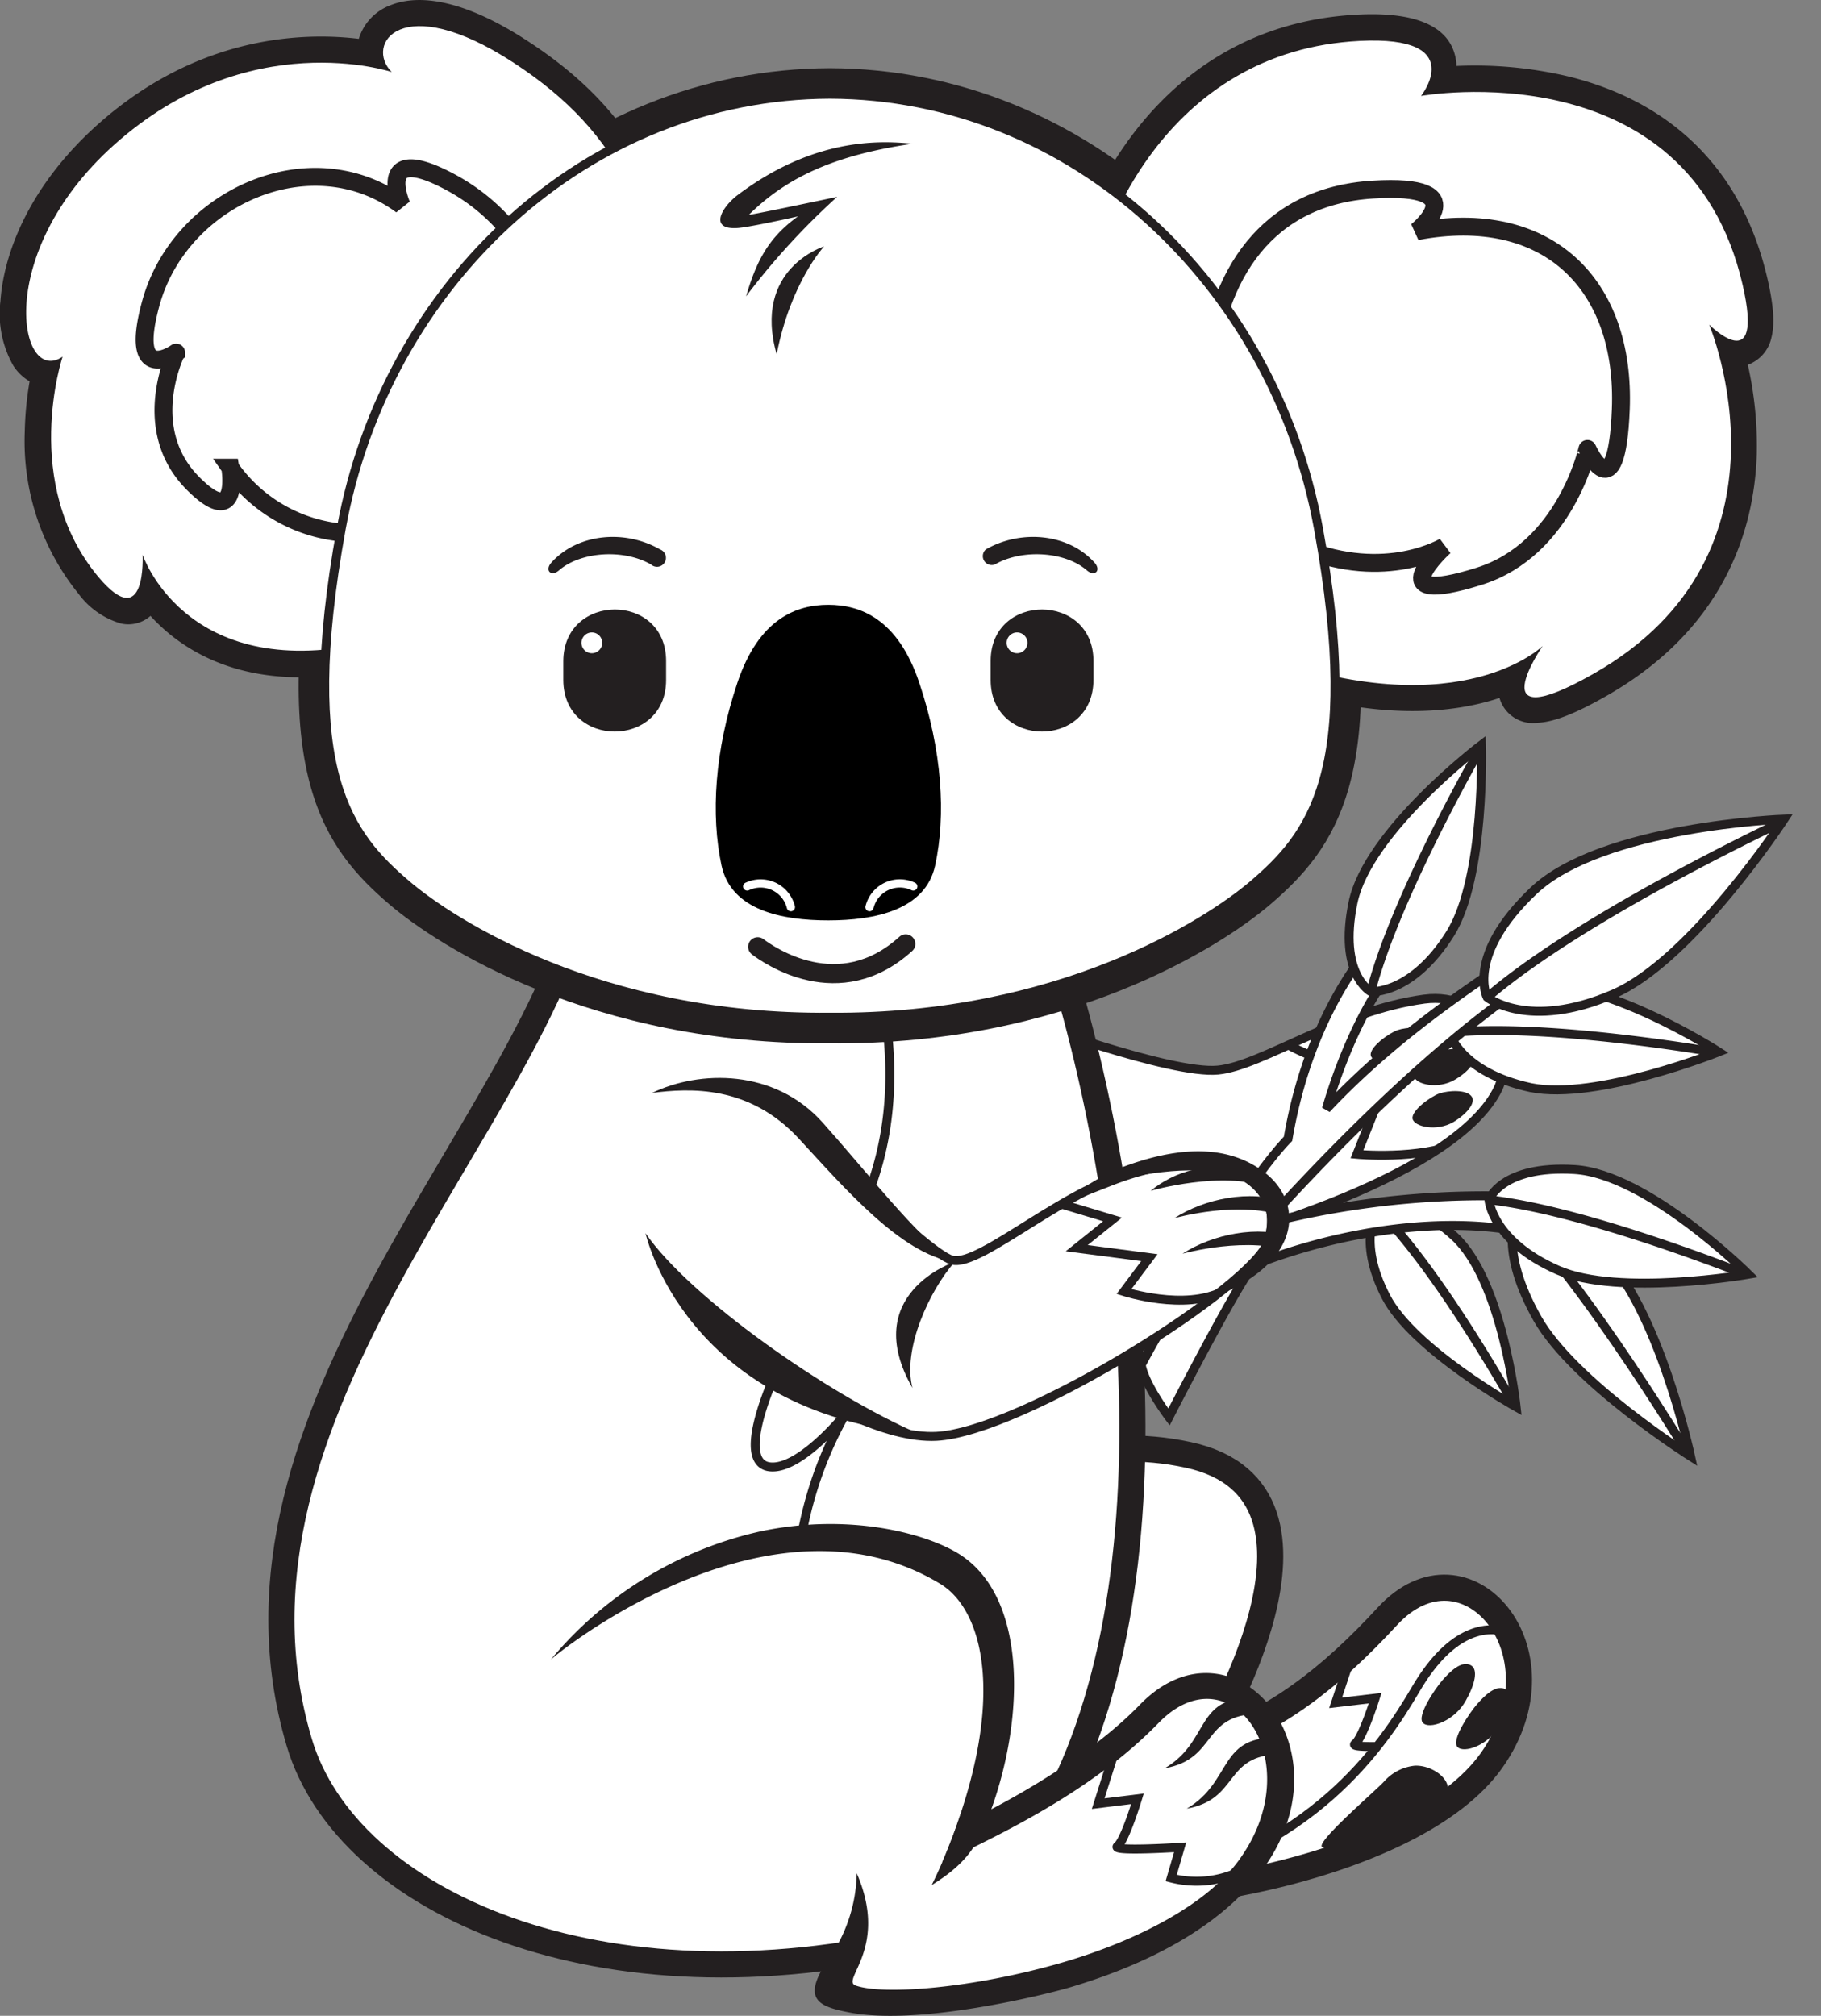
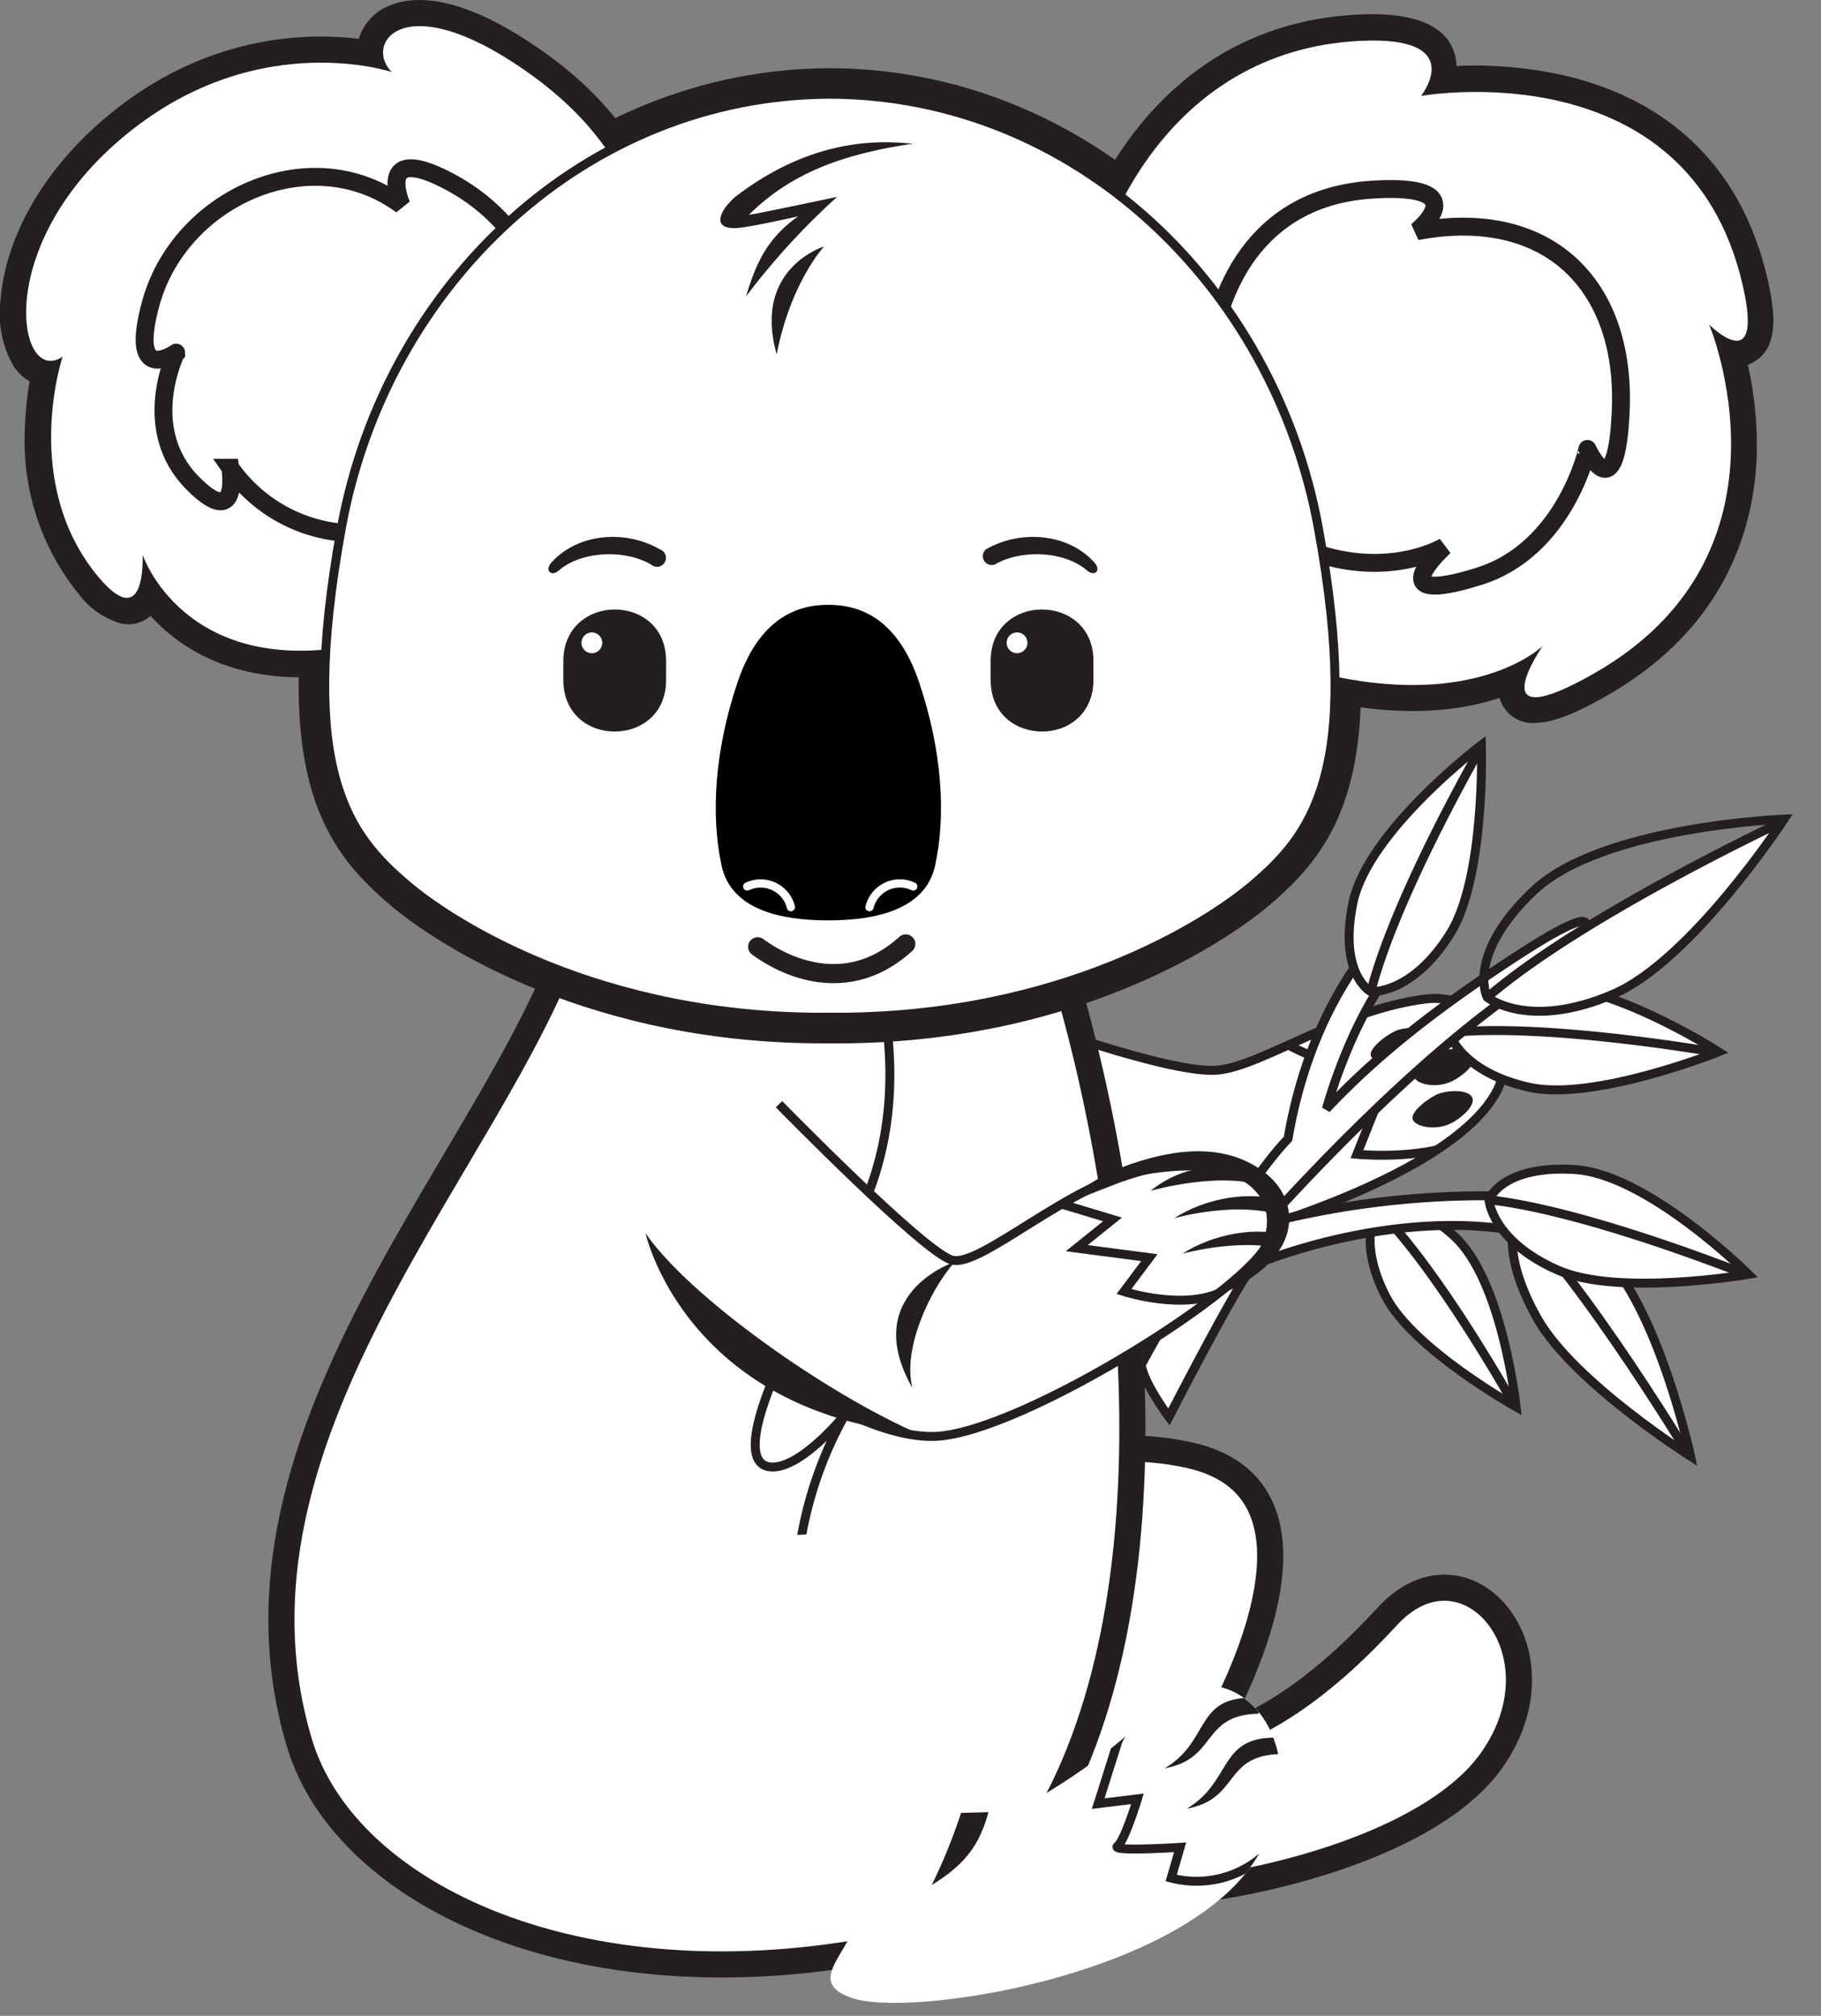
<svg xmlns="http://www.w3.org/2000/svg" viewBox="0 0 203.56 225.28">
  <rect x="0" y="0" width="203.56" height="225.28" fill="#808080" stroke="none" />
  <defs>
    <style>.cls-1,.cls-13,.cls-19,.cls-2,.cls-3,.cls-4,.cls-7,.cls-8{fill:#fff;}.cls-1,.cls-12,.cls-16,.cls-17,.cls-19,.cls-2,.cls-29,.cls-3,.cls-31,.cls-40,.cls-7{stroke:#231f20;}.cls-16,.cls-2{stroke-miterlimit:10;}.cls-2,.cls-3,.cls-4,.cls-6,.cls-7{clip-rule:evenodd;}.cls-17,.cls-19,.cls-29,.cls-3,.cls-31,.cls-38,.cls-40,.cls-7{stroke-miterlimit:3.86;}.cls-11,.cls-5{fill:#231f20;}.cls-17,.cls-7{stroke-width:2.92px;}.cls-9{clip-path:url(#clip-path);}.cls-10{clip-path:url(#clip-path-2);}.cls-11,.cls-13,.cls-16,.cls-17,.cls-19,.cls-29,.cls-31,.cls-35,.cls-37,.cls-38,.cls-40{fill-rule:evenodd;}.cls-12,.cls-16,.cls-17,.cls-29,.cls-31,.cls-37,.cls-38,.cls-40{fill:none;}.cls-14{clip-path:url(#clip-path-3);}.cls-15{clip-path:url(#clip-path-4);}.cls-18{clip-path:url(#clip-path-5);}.cls-20{clip-path:url(#clip-path-6);}.cls-21{clip-path:url(#clip-path-7);}.cls-22{clip-path:url(#clip-path-8);}.cls-23{clip-path:url(#clip-path-9);}.cls-24{clip-path:url(#clip-path-10);}.cls-25{clip-path:url(#clip-path-11);}.cls-26{clip-path:url(#clip-path-12);}.cls-27{clip-path:url(#clip-path-13);}.cls-28{clip-path:url(#clip-path-14);}.cls-30{clip-path:url(#clip-path-15);}.cls-31{stroke-width:2px;}.cls-32{clip-path:url(#clip-path-16);}.cls-33{clip-path:url(#clip-path-17);}.cls-34{clip-path:url(#clip-path-18);}.cls-36{clip-path:url(#clip-path-19);}.cls-38{stroke:#fff;stroke-width:0.92px;}.cls-38,.cls-40{stroke-linecap:round;}.cls-39{clip-path:url(#clip-path-20);}.cls-40{stroke-width:2.14px;}</style>
    <clipPath id="clip-path">
      <path class="cls-1" d="M114.14,113.89s16.74,6.21,22,5.7c4.93-.47,13.49-6.65,23.06-7.93,6.95-.92,10,6.29,8.29,9.94-4.63,9.75-29.37,16.78-35,17.89s-31.43-7.72-31.7-10S114.14,113.89,114.14,113.89Z" />
    </clipPath>
    <clipPath id="clip-path-2">
      <path class="cls-1" d="M141.42,115c2.82,2.55,8.07,4,8.07,4l-2.68,3.65,6.82,1.46L151.68,129s7,.66,11.43-1.29c8.27-3.65,9.08-8.9,8-12.83-.94-3.57-4.92-6.4-13.15-5.67C150.89,109.84,141.42,115,141.42,115Z" />
    </clipPath>
    <clipPath id="clip-path-3">
-       <path class="cls-7" d="M93.05,184.5c2.19-8.86,19.21-26.37,39.8-21.9,19.32,4.19,2,32.26,2,32.26,7.65-2.55,13.85-7.29,20.24-14.23,8.69-9.43,20.29,3.83,11.67,16.07s-38.75,16.71-45.3,14.5-.11-6.51-2.31-12.74C103,207.1,90.44,195,93.05,184.5Z" />
-     </clipPath>
+       </clipPath>
    <clipPath id="clip-path-4">
      <path class="cls-2" d="M169.39,182.74c-2.92-1.4-7.14-.76-11.11,6s-11.6,17.89-30.53,22.33l.8,6.93s23.6-1.53,36.92-14.86S172.32,184.15,169.39,182.74Z" />
    </clipPath>
    <clipPath id="clip-path-5">
      <path class="cls-7" d="M65.45,98.57c-5.05,26.46-43,59.13-32,96.15,5.3,17.87,33.66,30.64,69.4,22.11,5.88-1.4,11.46-8.9,13.86-12.93,15.71-26.33,10.35-72.4,0-102.1C110.59,84.17,65.45,98.57,65.45,98.57Z" />
    </clipPath>
    <clipPath id="clip-path-6">
      <path class="cls-4" d="M57.22,191.76c3.33-11.52,23.52-24.26,43.83-19.13,18.41,4.64,7.19,32.54,7.19,32.54s12.9-6,20.28-13.65c9.06-9.33,20.12,4,11.57,16.69s-38.43,17.36-44.92,15.06,2.87-6.44.69-12.92C77,223.06,52.48,208.16,57.22,191.76Z" />
    </clipPath>
    <clipPath id="clip-path-7">
      <path class="cls-1" d="M162,115.42s.56-4.08,8.65-5.29,21.47,7.42,21.47,7.42-13.69,5.48-21,4C163.23,119.85,162,115.42,162,115.42Z" />
    </clipPath>
    <clipPath id="clip-path-8">
      <path class="cls-1" d="M169.52,135.84s3.06-2.05,9.46,4.08,10,22.83,10,22.83-13.08-8.26-17.11-15.37C167.46,139.62,169.52,135.84,169.52,135.84Z" />
    </clipPath>
    <clipPath id="clip-path-9">
      <path class="cls-1" d="M154,135.14s3.15-1.91,8.55,3,6.93,19.09,6.93,19.09-11.53-6.43-14.57-12.34C151.6,138.49,154,135.14,154,135.14Z" />
    </clipPath>
    <clipPath id="clip-path-10">
      <path class="cls-1" d="M166.24,111.45s-2.42-4.69,5.2-11.91,28-8,28-8-10.36,15.82-19.12,19.57C170.81,115.2,166.24,111.45,166.24,111.45Z" />
    </clipPath>
    <clipPath id="clip-path-11">
      <path class="cls-1" d="M166.44,134.08s1.39-3.87,9.56-3.38,19.45,11.71,19.45,11.71-14.53,2.52-21.32-.47C166.73,138.67,166.44,134.08,166.44,134.08Z" />
    </clipPath>
    <clipPath id="clip-path-12">
      <path class="cls-1" d="M153.24,110.83s-3.65-1.92-2-9.94,14.36-17.64,14.36-17.64.46,14.74-3.47,21.06C157.84,111.18,153.24,110.83,153.24,110.83Z" />
    </clipPath>
    <clipPath id="clip-path-13">
      <path class="cls-2" d="M83.76,150.89c7.11,5.87,15.46,9.91,20.92,9.63,9.64-.51,35.65-16.85,37.12-21.87s-1.54-10-14.22-7.83c-7.92,1.38-18,10.89-21.17,10s-19.33-17.42-19.33-17.42" />
    </clipPath>
    <clipPath id="clip-path-14">
      <path class="cls-3" d="M117.36,134.17l7,2.11-4,3.21,8.12,1.06-2.84,3.79s6.84,2.21,11.1-.05c5.83-3.1,7.7-7.39,6.11-11.12-2.19-5.1-9.66-4.44-13.76-3.83S117.36,134.17,117.36,134.17Z" />
    </clipPath>
    <clipPath id="clip-path-15">
      <path class="cls-4" d="M121,37c1-11,9.43-31.35,31-32.43,12.23-.61,6.85,6.15,6.85,6.15s29.82-5.34,35.94,21.08c2.48,10.7-3.73,4.48-3.73,4.48s10.77,25.54-12.9,39c-13,7.39-5.71-3.09-5.71-3.09S163.53,81,142,73.59C121.06,66.35,120.44,43.23,121,37Z" />
    </clipPath>
    <clipPath id="clip-path-16">
      <path class="cls-4" d="M75.3,39.32C73,24.7,70,15.21,57.4,7S40.73,5,43.79,8.05c0,0-16-5.36-31.08,8.18C-.82,28.38,2.15,43.17,7,39.86c0,0-4.75,14.14,4,24.62C16.41,70.92,15.94,62,15.94,62s4.57,13.69,23.69,10.13S76.59,47.34,75.3,39.32Z" />
    </clipPath>
    <clipPath id="clip-path-17">
      <path class="cls-1" d="M147.38,59.05c5,27.41-1,34.42-7.3,39.82-5,4.26-21.55,15-47.31,14.81-25.77.23-42.34-10.55-47.32-14.81-6.33-5.4-12.28-12.41-7.3-39.82S65.62,10.62,92.77,10.53C119.92,10.62,142.4,31.7,147.38,59.05Z" />
    </clipPath>
    <clipPath id="clip-path-18">
      <path class="cls-5" d="M74.46,73.84V76c0,7.66-11.47,7.69-11.49,0V73.88C63,66.22,74.43,66.18,74.46,73.84Z" />
    </clipPath>
    <clipPath id="clip-path-19">
      <path class="cls-6" d="M92.59,67.59c-3.56,0-7.75,1.55-10.15,8.68-2.56,7.6-3,14.81-1.78,20.47,1.09,5,6.74,6.12,11.93,6.12s10.85-1.15,11.94-6.12c1.24-5.66.78-12.87-1.78-20.47C100.35,69.14,96.16,67.59,92.59,67.59Z" />
    </clipPath>
    <clipPath id="clip-path-20">
      <path class="cls-5" d="M110.74,73.84V76c0,7.66,11.46,7.69,11.49,0V73.88C122.25,66.22,110.76,66.18,110.74,73.84Z" />
    </clipPath>
  </defs>
  <g id="Layer_2" data-name="Layer 2">
    <g id="Foreground">
      <path class="cls-8" d="M114.14,113.89s16.74,6.21,22,5.7c4.93-.47,13.49-6.65,23.06-7.93,6.95-.92,10,6.29,8.29,9.94-4.63,9.75-29.37,16.78-35,17.89s-31.43-7.72-31.7-10S114.14,113.89,114.14,113.89Z" />
      <g class="cls-9">
        <path class="cls-8" d="M141.42,115c2.82,2.55,8.07,4,8.07,4l-2.68,3.65,6.82,1.46L151.68,129s7,.66,11.43-1.29c8.27-3.65,9.08-8.9,8-12.83-.94-3.57-4.92-6.4-13.15-5.67C150.89,109.84,141.42,115,141.42,115Z" />
        <g class="cls-10">
          <path class="cls-11" d="M159.87,115.51c-.52-.87-2.65-.73-3.64-.39s-3.17,1.93-3,2.82,2.67,1.49,4.57.36C159.36,117.38,160.27,116.2,159.87,115.51Z" />
          <path class="cls-11" d="M164.72,117.87c-.53-.87-2.65-.74-3.65-.4s-3.16,1.93-3,2.82,2.66,1.5,4.57.37C164.21,119.74,165.12,118.55,164.72,117.87Z" />
          <path class="cls-11" d="M164.54,122.59c-.52-.87-2.65-.73-3.64-.39s-3.16,1.93-3,2.82,2.67,1.49,4.58.37C164,124.46,164.94,123.28,164.54,122.59Z" />
        </g>
        <path class="cls-12" d="M141.42,115c2.82,2.55,8.07,4,8.07,4l-2.68,3.65,6.82,1.46L151.68,129s7,.66,11.43-1.29c8.27-3.65,9.08-8.9,8-12.83-.94-3.57-4.92-6.4-13.15-5.67C150.89,109.84,141.42,115,141.42,115Z" />
      </g>
      <path class="cls-12" d="M114.14,113.89s16.74,6.21,22,5.7c4.93-.47,13.49-6.65,23.06-7.93,6.95-.92,10,6.29,8.29,9.94-4.63,9.75-29.37,16.78-35,17.89s-31.43-7.72-31.7-10S114.14,113.89,114.14,113.89Z" />
      <path class="cls-13" d="M93.05,184.5c2.19-8.86,19.21-26.37,39.8-21.9,19.32,4.19,2,32.26,2,32.26,7.65-2.55,13.85-7.29,20.24-14.23,8.69-9.43,20.29,3.83,11.67,16.07s-38.75,16.71-45.3,14.5-.11-6.51-2.31-12.74C103,207.1,90.44,195,93.05,184.5Z" />
      <g class="cls-14">
        <path class="cls-1" d="M151.56,183.48l-2.26,6.82,4.42-.52s-1.41,4.48-2.25,5.1,7.05.12,7.05.12l-1,3.31a11.74,11.74,0,0,0,10.72-2.69c4.87-4.45,4.2-16.74-3.09-20.11S151.56,183.48,151.56,183.48Z" />
        <path class="cls-13" d="M169.39,182.74c-2.92-1.4-7.14-.76-11.11,6s-11.6,17.89-30.53,22.33l.8,6.93s23.6-1.53,36.92-14.86S172.32,184.15,169.39,182.74Z" />
        <g class="cls-15">
          <path class="cls-11" d="M164.43,186.11c-1.05-.59-2.34.7-3.16,1.63s-2.92,4-2.22,4.79,3.51-.16,4.79-2.45C164.9,188.21,165.25,186.57,164.43,186.11Z" />
          <path class="cls-11" d="M168.29,188.79c-1.06-.58-2.34.71-3.16,1.64s-2.92,4-2.22,4.79,3.5-.16,4.79-2.45C168.75,190.9,169.1,189.26,168.29,188.79Z" />
          <path class="cls-11" d="M158.12,197.33a5.3,5.3,0,0,0-3.39,1.75c-.82.93-7.92,7-6.9,7.36,3.28,1.05,12.51-3.32,13.79-5.61C162.68,199,160.1,197.21,158.12,197.33Z" />
        </g>
        <path class="cls-16" d="M169.39,182.74c-2.92-1.4-7.14-.76-11.11,6s-11.6,17.89-30.53,22.33l.8,6.93s23.6-1.53,36.92-14.86S172.32,184.15,169.39,182.74Z" />
      </g>
      <path class="cls-17" d="M93.05,184.5c2.19-8.86,19.21-26.37,39.8-21.9,19.32,4.19,2,32.26,2,32.26,7.65-2.55,13.85-7.29,20.24-14.23,8.69-9.43,20.29,3.83,11.67,16.07s-38.75,16.71-45.3,14.5-.11-6.51-2.31-12.74C103,207.1,90.44,195,93.05,184.5Z" />
      <path class="cls-13" d="M65.45,98.57c-5.05,26.46-43,59.13-32,96.15,5.3,17.87,33.66,30.64,69.4,22.11,5.88-1.4,11.46-8.9,13.86-12.93,15.71-26.33,10.35-72.4,0-102.1C110.59,84.17,65.45,98.57,65.45,98.57Z" />
      <g class="cls-18">
        <path class="cls-19" d="M91.28,92.14s16,25.07,3.28,46.39c-10.42,17.53-11.9,25-8.51,25.4s8.43-5.86,8.43-5.86a43.06,43.06,0,0,0-2.2,37.76c8.6,21.15,27,24.68,46.32,23.86s9.64-113.41,4.17-121.55S91.28,92.14,91.28,92.14Z" />
      </g>
      <path class="cls-17" d="M65.45,98.57c-5.05,26.46-43,59.13-32,96.15,5.3,17.87,33.66,30.64,69.4,22.11,5.88-1.4,11.46-8.9,13.86-12.93,15.71-26.33,10.35-72.4,0-102.1C110.59,84.17,65.45,98.57,65.45,98.57Z" />
      <path class="cls-5" d="M92.74,116.6c-26.56.22-43.78-10.89-49.19-15.51-7.32-6.26-13.38-14.44-8.27-42.56C40.48,30,64,7.71,92.77,7.62c28.74.09,52.28,22.37,57.48,50.91,5.12,28.12-.95,36.3-8.27,42.56C136.57,105.72,119.33,116.84,92.74,116.6Z" />
      <path class="cls-11" d="M13.53,69.68a9,9,0,0,1-4.76-3.33,27.1,27.1,0,0,1-6-18.16,37.26,37.26,0,0,1,.54-5.57A5.43,5.43,0,0,1,1.5,40.89,11.78,11.78,0,0,1,.05,33.63c.4-5.62,3.43-13,10.71-19.57C22,3.94,33.85,3.58,40.11,4.34A5.81,5.81,0,0,1,43.63.59c3.62-1.46,8.9-.23,15.36,4C72.61,13.44,75.79,24,78.18,38.86c1.67,10.39-18.31,32.51-38,36.18C29.79,77,23,74.25,18.73,70.67a21.12,21.12,0,0,1-1.91-1.84A3.73,3.73,0,0,1,13.53,69.68Z" />
      <path class="cls-11" d="M167.62,78c-5.4,1.79-14.06,2.64-26.54-1.67-23.14-8-23.55-33.32-23-39.62,1-11.54,10-33.9,33.72-35.08,5.92-.3,10.55,1,11,5.43l0,.31A45.55,45.55,0,0,1,175.14,8.5c9,2.15,19.05,8.06,22.43,22.63.63,2.72.87,4.94.45,6.59a4.17,4.17,0,0,1-2.64,3.05,41,41,0,0,1,1,10c-.29,8.86-3.91,19.65-16.8,27-3.23,1.84-5.76,2.92-7.68,3A3.88,3.88,0,0,1,167.62,78Z" />
      <path class="cls-13" d="M57.22,191.76c3.33-11.52,23.52-24.26,43.83-19.13,18.41,4.64,7.19,32.54,7.19,32.54s12.9-6,20.28-13.65c9.06-9.33,20.12,4,11.57,16.69s-38.43,17.36-44.92,15.06,2.87-6.44.69-12.92C77,223.06,52.48,208.16,57.22,191.76Z" />
      <g class="cls-20">
        <path class="cls-1" d="M125,194.48l-2.24,7.09,4.39-.54s-1.41,4.65-2.23,5.29,7,.13,7,.13l-1,3.43a11.25,11.25,0,0,0,10.63-2.78c4.83-4.63,4.17-17.4-3.07-20.9S125,194.48,125,194.48Z" />
        <path class="cls-5" d="M132.66,202.13c5.25-3.09,3.41-8.38,10.68-7.91l-.2,1.81C136.71,196.15,138.61,201.06,132.66,202.13Z" />
        <path class="cls-5" d="M130.19,197.62c5.25-3.08,3.24-8.32,10.5-7.85l0,1.75C134.24,191.64,136.14,196.56,130.19,197.62Z" />
      </g>
      <path class="cls-8" d="M162,115.42s.56-4.08,8.65-5.29,21.47,7.42,21.47,7.42-13.69,5.48-21,4C163.23,119.85,162,115.42,162,115.42Z" />
      <g class="cls-21">
        <path class="cls-1" d="M193.37,117.87s-21.84-4-32.94-2.26l2.7,6.42a52.27,52.27,0,0,0,30.64-2.16Z" />
      </g>
      <path class="cls-12" d="M162,115.42s.56-4.08,8.65-5.29,21.47,7.42,21.47,7.42-13.69,5.48-21,4C163.23,119.85,162,115.42,162,115.42Z" />
      <path class="cls-8" d="M169.52,135.84s3.06-2.05,9.46,4.08,10,22.83,10,22.83-13.08-8.26-17.11-15.37C167.46,139.62,169.52,135.84,169.52,135.84Z" />
      <g class="cls-22">
        <path class="cls-1" d="M189.62,164s-12.52-21-21.31-29.38L166,140.88c9.26,17,22.62,24.71,22.62,24.71Z" />
      </g>
      <path class="cls-12" d="M169.52,135.84s3.06-2.05,9.46,4.08,10,22.83,10,22.83-13.08-8.26-17.11-15.37C167.46,139.62,169.52,135.84,169.52,135.84Z" />
      <path class="cls-8" d="M154,135.14s3.15-1.91,8.55,3,6.93,19.09,6.93,19.09-11.53-6.43-14.57-12.34C151.6,138.49,154,135.14,154,135.14Z" />
      <g class="cls-23">
        <path class="cls-1" d="M170,158.31s-9.55-17.39-17-24.15L150,139.64a46.75,46.75,0,0,0,18.75,20.08Z" />
      </g>
      <path class="cls-12" d="M154,135.14s3.15-1.91,8.55,3,6.93,19.09,6.93,19.09-11.53-6.43-14.57-12.34C151.6,138.49,154,135.14,154,135.14Z" />
      <path class="cls-8" d="M154.57,104.27c-.19.18-7.95,7.49-10.59,23-4.72,4.88-12.95,18.88-16.41,25.26.36,2.19,3.1,5.83,3.1,5.83s7.38-14.42,9.47-17c9.51-3.73,21.81-5.83,31.75-3.3a2.15,2.15,0,1,0,1.07-4.17,98,98,0,0,0-31.55,2.86c7.62-8.42,17.86-18.73,27.75-25.77,8-5.71,13-12.33.56-4.25-7.46,4.86-15,10.32-21.45,17.2,1.66-5.81,4.95-13.46,8.75-17.06A1.8,1.8,0,0,0,154.57,104.27Z" />
      <path class="cls-12" d="M154.57,104.27c-.19.18-7.95,7.49-10.59,23-4.72,4.88-12.95,18.88-16.41,25.26.36,2.19,3.1,5.83,3.1,5.83s7.38-14.42,9.47-17c9.51-3.73,21.81-5.83,31.75-3.3a2.15,2.15,0,1,0,1.07-4.17,98,98,0,0,0-31.55,2.86c7.62-8.42,17.86-18.73,27.75-25.77,8-5.71,13-12.33.56-4.25-7.46,4.86-15,10.32-21.45,17.2,1.66-5.81,4.95-13.46,8.75-17.06A1.8,1.8,0,0,0,154.57,104.27Z" />
-       <path class="cls-8" d="M166.24,111.45s-2.42-4.69,5.2-11.91,28-8,28-8-10.36,15.82-19.12,19.57C170.81,115.2,166.24,111.45,166.24,111.45Z" />
      <g class="cls-24">
        <path class="cls-1" d="M201,91s-25.86,11.91-36.28,21.84l7.56,4.76a67,67,0,0,0,30.63-24.79Z" />
      </g>
      <path class="cls-12" d="M166.24,111.45s-2.42-4.69,5.2-11.91,28-8,28-8-10.36,15.82-19.12,19.57C170.81,115.2,166.24,111.45,166.24,111.45Z" />
      <path class="cls-8" d="M166.44,134.08s1.39-3.87,9.56-3.38,19.45,11.71,19.45,11.71-14.53,2.52-21.32-.47C166.73,138.67,166.44,134.08,166.44,134.08Z" />
      <g class="cls-25">
        <path class="cls-1" d="M196.62,143s-20.54-8.39-31.75-9.05l1.31,6.84A52.28,52.28,0,0,0,196.6,145Z" />
      </g>
      <path class="cls-12" d="M166.44,134.08s1.39-3.87,9.56-3.38,19.45,11.71,19.45,11.71-14.53,2.52-21.32-.47C166.73,138.67,166.44,134.08,166.44,134.08Z" />
      <path class="cls-8" d="M153.24,110.83s-3.65-1.92-2-9.94,14.36-17.64,14.36-17.64.46,14.74-3.47,21.06C157.84,111.18,153.24,110.83,153.24,110.83Z" />
      <g class="cls-26">
        <path class="cls-1" d="M166.32,82.18s-11.21,19.17-13.43,30.18l7-.34a52.22,52.22,0,0,0,8.5-29.54Z" />
      </g>
      <path class="cls-12" d="M153.24,110.83s-3.65-1.92-2-9.94,14.36-17.64,14.36-17.64.46,14.74-3.47,21.06C157.84,111.18,153.24,110.83,153.24,110.83Z" />
      <path class="cls-13" d="M83.76,150.89c7.11,5.87,15.46,9.91,20.92,9.63,9.64-.51,35.65-16.85,37.12-21.87s-1.54-10-14.22-7.83c-7.92,1.38-18,10.89-21.17,10s-19.33-17.42-19.33-17.42" />
      <g class="cls-27">
        <path class="cls-13" d="M117.36,134.17l7,2.11-4,3.21,8.12,1.06-2.84,3.79s6.84,2.21,11.1-.05c5.83-3.1,7.7-7.39,6.11-11.12-2.19-5.1-9.66-4.44-13.76-3.83S117.36,134.17,117.36,134.17Z" />
        <g class="cls-28">
          <path class="cls-5" d="M131.27,136.14c3.38-2.19,8.43-3.21,12.3-1.84l.28,1.76C138.76,134,131.27,136.14,131.27,136.14Z" />
        </g>
        <path class="cls-29" d="M117.36,134.17l7,2.11-4,3.21,8.12,1.06-2.84,3.79s6.84,2.21,11.1-.05c5.83-3.1,7.7-7.39,6.11-11.12-2.19-5.1-9.66-4.44-13.76-3.83S117.36,134.17,117.36,134.17Z" />
        <path class="cls-5" d="M102,155.12c-1.13-4.32,1.87-10.85,4.71-14.08C106.68,141,96,144.63,102,155.12Z" />
        <path class="cls-5" d="M132.18,140.11c3.39-2.19,8.44-3.22,12.3-1.85l.28,1.76C139.67,138,132.18,140.11,132.18,140.11Z" />
        <path class="cls-5" d="M128.62,133.08c2.58-2.09,6.43-3.52,11.66-2.1l1.4,1.74C136.74,130.74,128.62,133.08,128.62,133.08Z" />
      </g>
      <path class="cls-16" d="M83.76,150.89c7.11,5.87,15.46,9.91,20.92,9.63,9.64-.51,35.65-16.85,37.12-21.87s-1.54-10-14.22-7.83c-7.92,1.38-18,10.89-21.17,10s-19.33-17.42-19.33-17.42" />
      <path class="cls-5" d="M102.73,160.25C92.45,155.8,77.11,145,72.16,137.82,72.16,137.82,76.52,157.68,102.73,160.25Z" />
-       <path class="cls-5" d="M72.89,122.14c5.29-2.55,13.67-2.73,19.08,3.32,5,5.6,10.45,12.63,14.55,15.55-5.83-.92-12.12-8.24-17.22-13.76C83.74,121.23,77.09,121.6,72.89,122.14Z" />
      <path class="cls-13" d="M121,37c1-11,9.43-31.35,31-32.43,12.23-.61,6.85,6.15,6.85,6.15s29.82-5.34,35.94,21.08c2.48,10.7-3.73,4.48-3.73,4.48s10.77,25.54-12.9,39c-13,7.39-5.71-3.09-5.71-3.09S163.53,81,142,73.59C121.06,66.35,120.44,43.23,121,37Z" />
      <g class="cls-30">
        <path class="cls-31" d="M134.89,42.41c1-11.86,6.8-20.49,18.55-21.22s4.93,4.65,4.93,4.65c14.61-2.76,23.36,5.91,22.81,19.92-.47,11.67-3.73,4.41-3.73,4.41S175,61.37,165.35,64.4c-11.58,3.64-3.88-3.33-3.88-3.33s-6.53,4-15.88.19C131.86,55.68,134.89,42.41,134.89,42.41Z" />
      </g>
      <path class="cls-13" d="M75.3,39.32C73,24.7,70,15.21,57.4,7S40.73,5,43.79,8.05c0,0-16-5.36-31.08,8.18C-.82,28.38,2.15,43.17,7,39.86c0,0-4.75,14.14,4,24.62C16.41,70.92,15.94,62,15.94,62s4.57,13.69,23.69,10.13S76.59,47.34,75.3,39.32Z" />
      <g class="cls-32">
        <path class="cls-31" d="M60.47,46.1C64.1,35,59,25,50.36,20.36s-5.47,2.57-5.47,2.57c-10.06-7.44-24.68-.93-28,10.85-2.64,9.51,2.8,5.63,2.8,5.63S15.49,47.88,21.55,54c5.37,5.41,4.19-1.73,4.19-1.73a17.18,17.18,0,0,0,15.67,7.25C53.88,58.56,60.47,46.1,60.47,46.1Z" />
      </g>
      <path class="cls-8" d="M147.38,59.05c5,27.41-1,34.42-7.3,39.82-5,4.26-21.55,15-47.31,14.81-25.77.23-42.34-10.55-47.32-14.81-6.33-5.4-12.28-12.41-7.3-39.82S65.62,10.62,92.77,10.53C119.92,10.62,142.4,31.7,147.38,59.05Z" />
      <g class="cls-33">
        <path class="cls-5" d="M83.72,24c4.36-4.3,9.77-6.69,18.32-7.94-3-.26-10.66-1-19.61,5.76-1.67,1.27-3.29,3.87,0,3.66,1.25-.08,5.45-1,6.78-1.3-3.38,2.41-4.68,5.12-5.81,8.94A79.91,79.91,0,0,1,93.58,22S84.16,24,83.72,24Z" />
        <path class="cls-5" d="M86.82,39.6c1.57-8.06,5.3-12.06,5.3-12.06S84.09,30,86.82,39.6Z" />
        <path class="cls-5" d="M74.46,73.84V76c0,7.66-11.47,7.69-11.49,0V73.88C63,66.22,74.43,66.18,74.46,73.84Z" />
        <g class="cls-34">
          <path class="cls-13" d="M65,71.81A1.16,1.16,0,1,1,66.18,73,1.16,1.16,0,0,1,65,71.81Z" />
        </g>
        <path class="cls-35" d="M92.59,67.59c-3.56,0-7.75,1.55-10.15,8.68-2.56,7.6-3,14.81-1.78,20.47,1.09,5,6.74,6.12,11.93,6.12s10.85-1.15,11.94-6.12c1.24-5.66.78-12.87-1.78-20.47C100.35,69.14,96.16,67.59,92.59,67.59Z" />
        <g class="cls-36">
          <path class="cls-37" d="M83.53,99.07a3.49,3.49,0,0,1,4.88,2.31" />
          <path class="cls-38" d="M83.53,99.07a3.49,3.49,0,0,1,4.88,2.31" />
          <path class="cls-37" d="M102.09,99.07a3.49,3.49,0,0,0-4.89,2.31" />
          <path class="cls-38" d="M102.09,99.07a3.49,3.49,0,0,0-4.89,2.31" />
        </g>
        <path class="cls-5" d="M110.74,73.84V76c0,7.66,11.46,7.69,11.49,0V73.88C122.25,66.22,110.76,66.18,110.74,73.84Z" />
        <g class="cls-39">
          <path class="cls-13" d="M112.53,71.81A1.16,1.16,0,1,1,113.69,73,1.16,1.16,0,0,1,112.53,71.81Z" />
        </g>
        <path class="cls-5" d="M122.35,62.88c-2.93-3.28-8.24-3.73-12.15-1.48a1,1,0,0,0,1,1.69c3-1.75,7.82-1.48,10.28.64C122.37,64.51,123.13,63.75,122.35,62.88Z" />
        <path class="cls-5" d="M61.63,62.88c2.94-3.28,8.25-3.73,12.15-1.48a1,1,0,1,1-1,1.69c-3-1.75-7.81-1.48-10.28.64C61.62,64.51,60.86,63.75,61.63,62.88Z" />
        <path class="cls-40" d="M84.7,105.81c1.22.92,9.08,6.45,16.55-.32" />
      </g>
      <path class="cls-12" d="M147.38,59.05c5,27.41-1,34.42-7.3,39.82-5,4.26-21.55,15-47.31,14.81-25.77.23-42.34-10.55-47.32-14.81-6.33-5.4-12.28-12.41-7.3-39.82S65.62,10.62,92.77,10.53C119.92,10.62,142.4,31.7,147.38,59.05Z" />
-       <path class="cls-5" d="M95.77,209.35c3.64,8.38-1.85,11.93-.11,12.55,3,1.07,13,.36,23.17-2.6,8.19-2.39,16.44-6.54,20-11.9,3-4.39,3.34-8.91,2.24-12.26-1.67-5.11-6.79-7.5-11.55-2.6-6.65,6.85-15.65,11.58-24.19,15.58,7.43-17.63,4.73-28.12-.23-31.12-18.05-10.92-40.46,5.83-43.52,8.46a42.6,42.6,0,0,1,23.29-14.29c10-2.16,18.72.19,22.42,2.55,7.46,4.77,7.29,18,3.52,28.48,5.7-3,12.17-7.11,16.61-11.69,5.27-5.43,11.39-4.06,14.74.43,5.54,7.43,3.5,23.4-22.55,31.16-2.7.8-16.7,4.29-24.53,2.83-3.77-.7-5.63-1.54-2.19-6.38A17.17,17.17,0,0,0,95.77,209.35Z" />
      <path class="cls-5" d="M118.82,134.63a21.67,21.67,0,0,1,6.29-4.06c8-3.09,13-2.06,16.31.5,4.27,3.34,4.28,10.07-6,14,6.63-4.41,7.6-9.45,4.62-12.26-2.64-2.49-8-3.32-15.64-.36Z" />
      <path class="cls-5" d="M107.43,202.6l3.06-.08c-1,3.71-2.65,5.87-6.34,8.15A61.85,61.85,0,0,0,107.43,202.6Z" />
    </g>
  </g>
</svg>